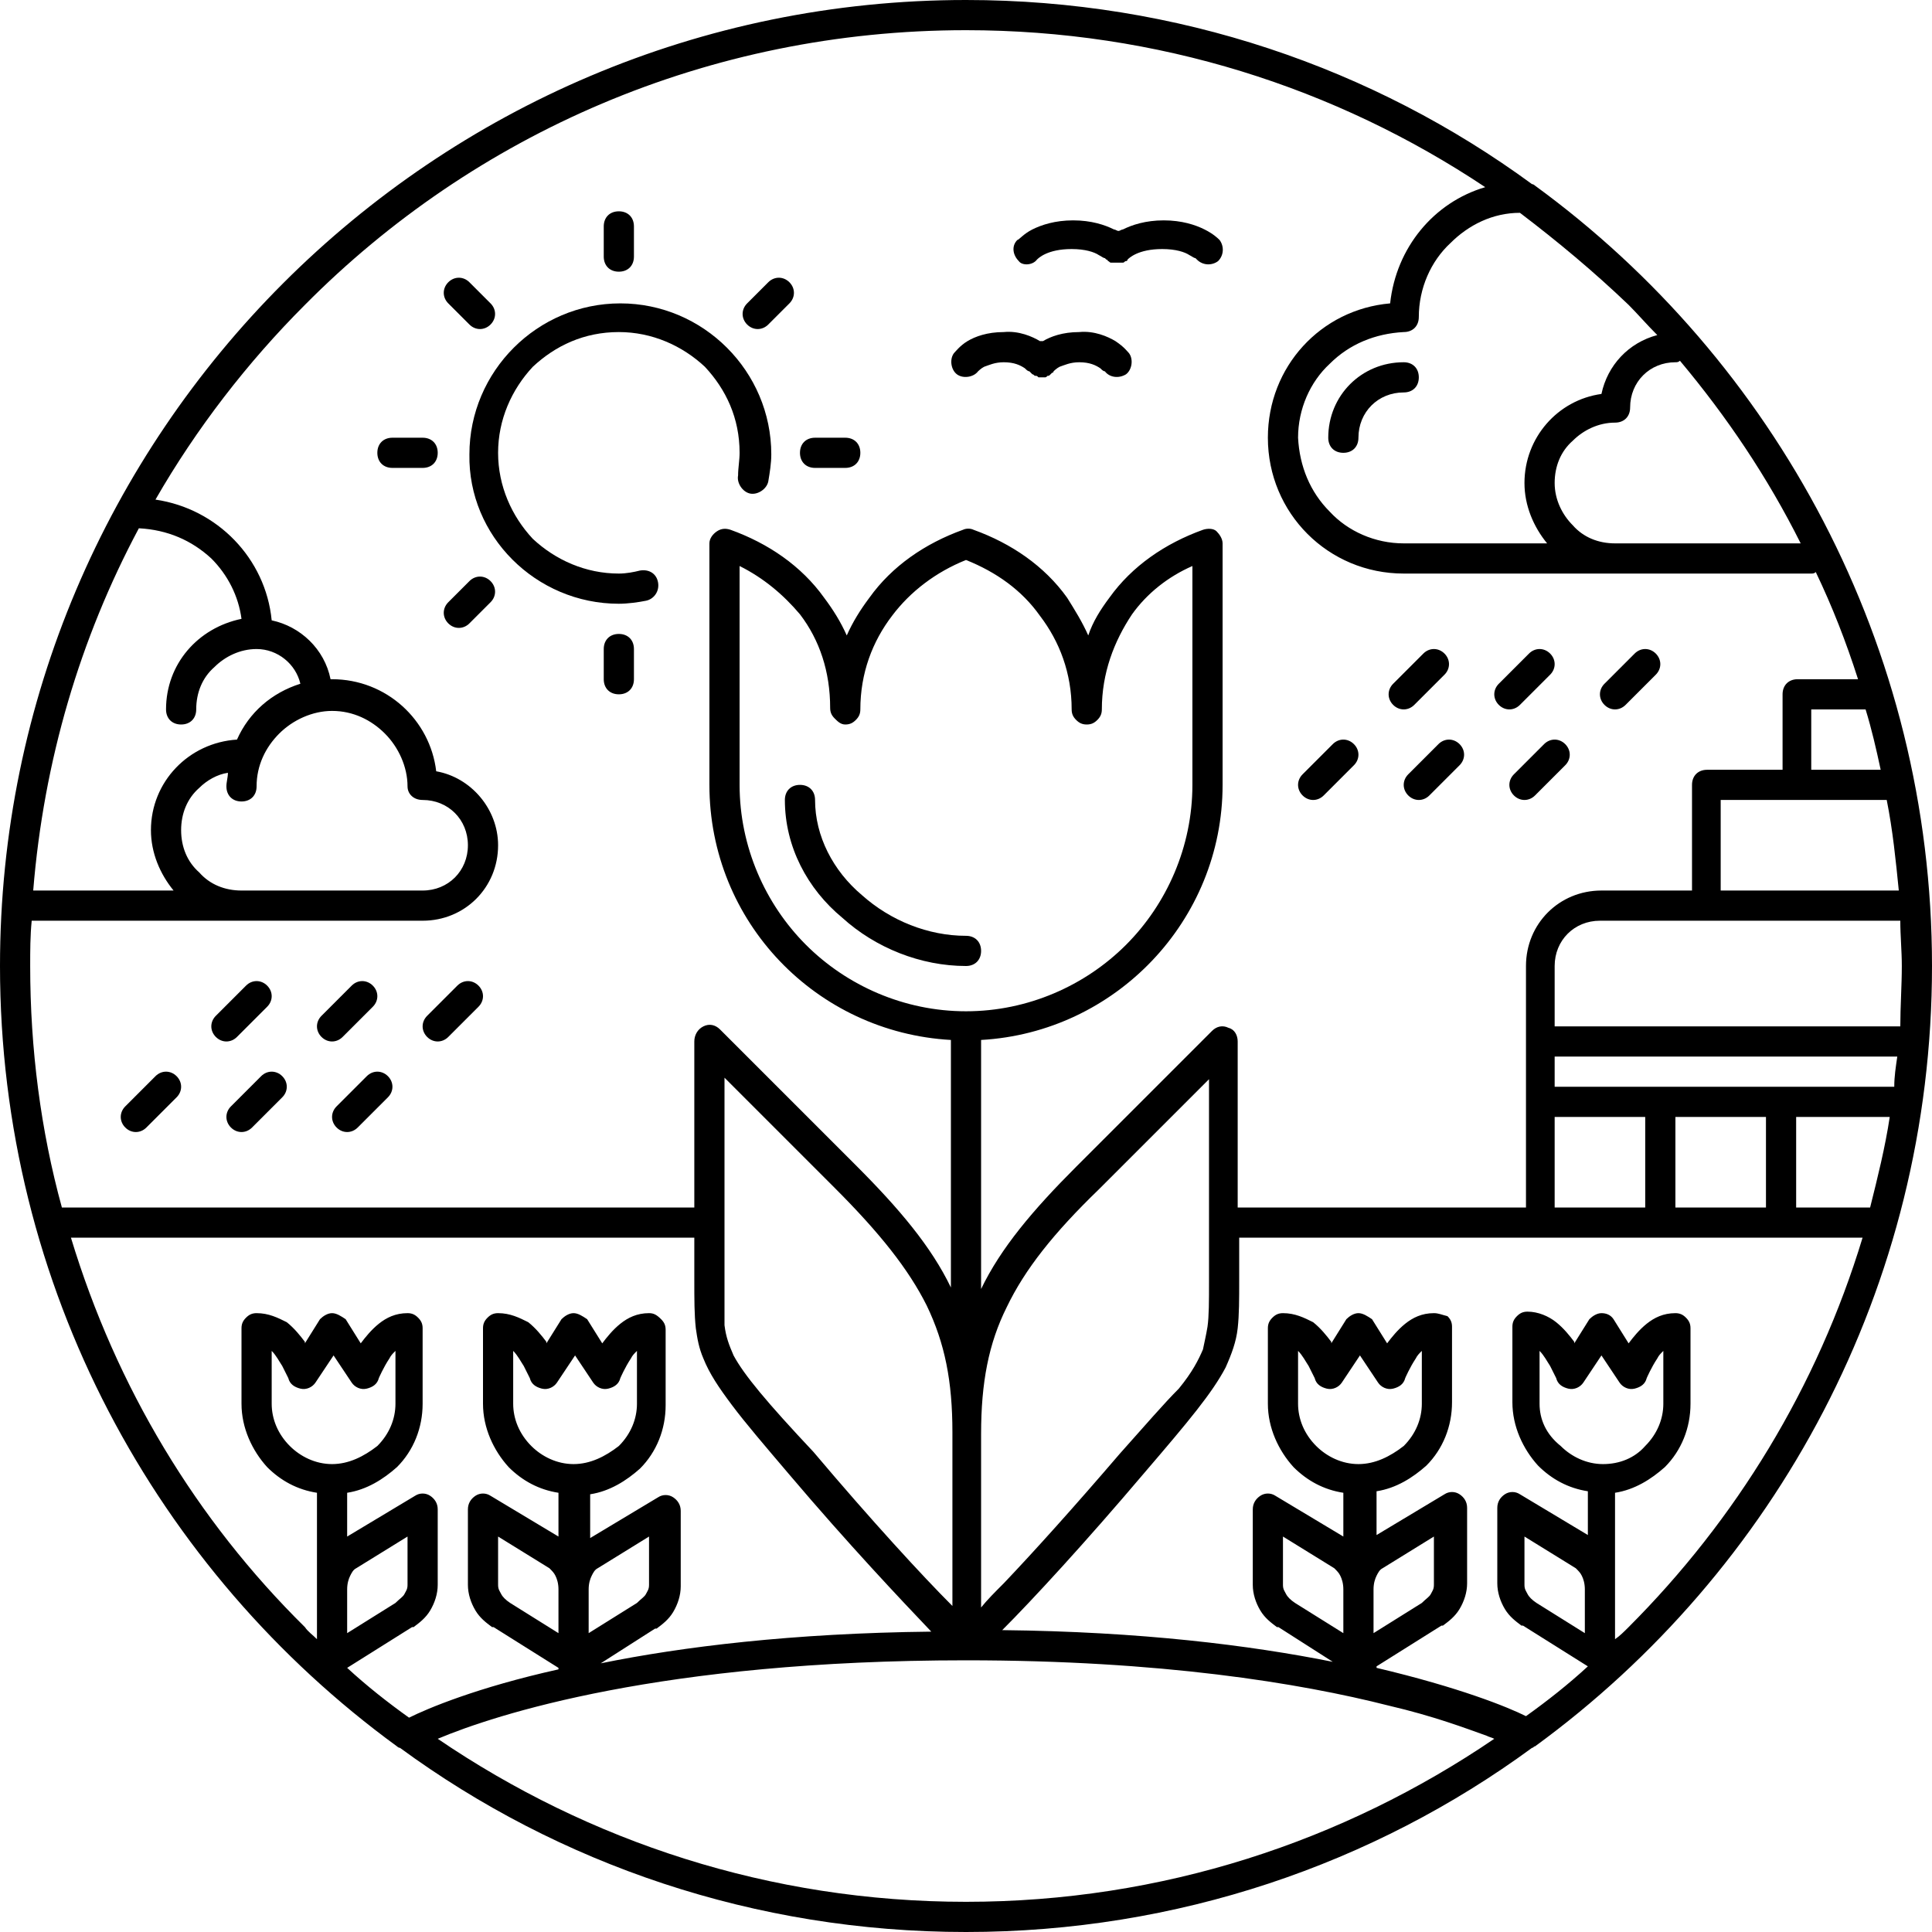
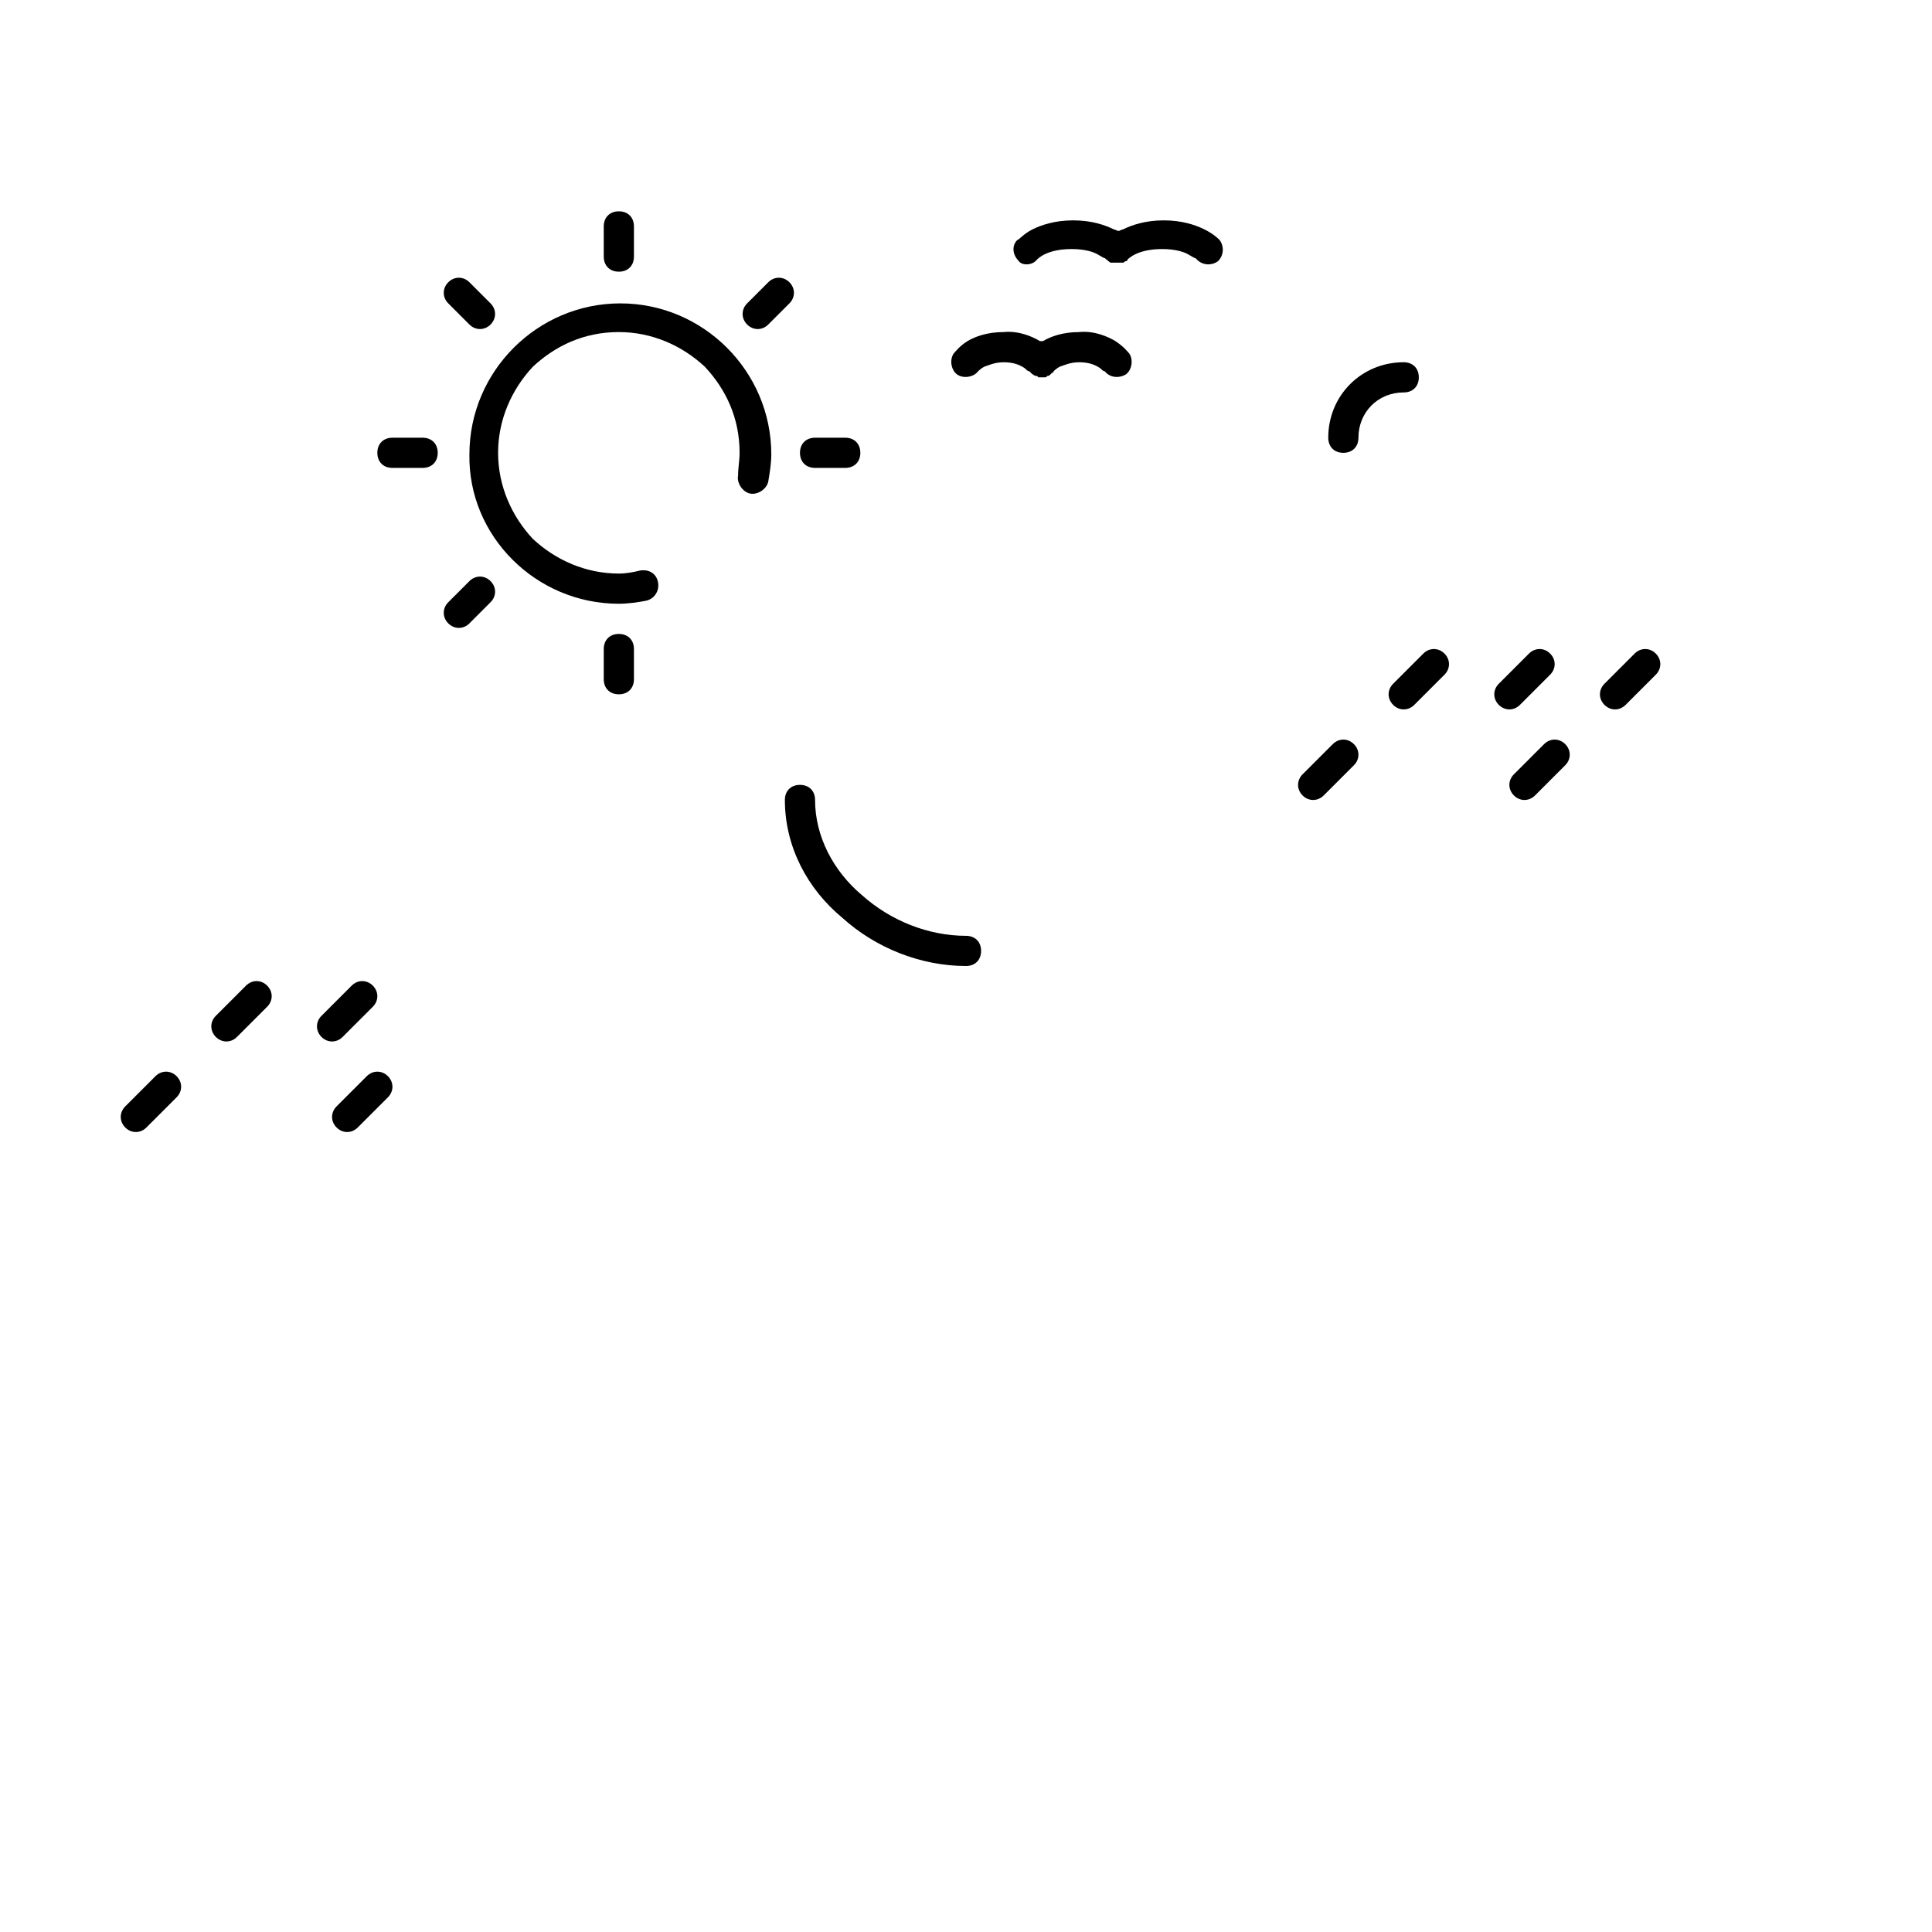
<svg xmlns="http://www.w3.org/2000/svg" version="1.1" id="Layer_1" x="0px" y="0px" viewBox="0 0 128 128" xml:space="preserve">
  <g>
    <path d="M15.7,68.7l2-2c0.4-0.4,0.4-1,0-1.4c-0.4-0.4-1-0.4-1.4,0l-2,2c-0.4,0.4-0.4,1,0,1.4S15.3,69.1,15.7,68.7z" />
    <path d="M22.7,68.7l2-2c0.4-0.4,0.4-1,0-1.4c-0.4-0.4-1-0.4-1.4,0l-2,2c-0.4,0.4-0.4,1,0,1.4S22.3,69.1,22.7,68.7z" />
-     <path d="M29.7,68.7l2-2c0.4-0.4,0.4-1,0-1.4c-0.4-0.4-1-0.4-1.4,0l-2,2c-0.4,0.4-0.4,1,0,1.4C28.7,69.1,29.3,69.1,29.7,68.7z" />
    <path d="M8.3,74.7c0.4,0.4,1,0.4,1.4,0l2-2c0.4-0.4,0.4-1,0-1.4c-0.4-0.4-1-0.4-1.4,0l-2,2C7.9,73.7,7.9,74.3,8.3,74.7z" />
-     <path d="M17.3,71.3l-2,2c-0.4,0.4-0.4,1,0,1.4s1,0.4,1.4,0l2-2c0.4-0.4,0.4-1,0-1.4C18.3,70.9,17.7,70.9,17.3,71.3z" />
    <path d="M24.3,71.3l-2,2c-0.4,0.4-0.4,1,0,1.4c0.4,0.4,1,0.4,1.4,0l2-2c0.4-0.4,0.4-1,0-1.4C25.3,70.9,24.7,70.9,24.3,71.3z" />
    <path d="M55.8,60.8C58,62.8,61,64,64,64c0.6,0,1-0.4,1-1c0-0.6-0.4-1-1-1c-2.5,0-5-1-6.9-2.7C55.2,57.7,54,55.4,54,53 c0-0.6-0.4-1-1-1s-1,0.4-1,1C52,56.1,53.5,58.9,55.8,60.8z" />
    <path d="M41,40c0.6,0,1.3-0.1,1.8-0.2c0.5-0.1,0.9-0.6,0.8-1.2s-0.6-0.9-1.2-0.8C42,37.9,41.5,38,41,38c-2.2,0-4.2-0.9-5.7-2.3 C33.9,34.2,33,32.2,33,30c0-2.2,0.9-4.2,2.3-5.7c1.5-1.4,3.4-2.3,5.7-2.3c2.2,0,4.2,0.9,5.7,2.3c1.4,1.5,2.3,3.4,2.3,5.7 c0,0.5-0.1,1-0.1,1.5c-0.1,0.5,0.3,1.1,0.8,1.2c0.5,0.1,1.1-0.3,1.2-0.8c0.1-0.6,0.2-1.2,0.2-1.8c0-5.5-4.5-10-10-10 c-5.5,0-10,4.5-10,10C31,35.5,35.5,40,41,40z" />
    <path d="M93,24c-2.8,0-5,2.2-5,5c0,0.6,0.4,1,1,1s1-0.4,1-1c0-1.7,1.3-3,3-3c0.6,0,1-0.4,1-1C94,24.4,93.6,24,93,24z" />
    <path d="M41,18c0.6,0,1-0.4,1-1v-2c0-0.6-0.4-1-1-1s-1,0.4-1,1v2C40,17.6,40.4,18,41,18z" />
    <path d="M41,42c-0.6,0-1,0.4-1,1v2c0,0.6,0.4,1,1,1s1-0.4,1-1v-2C42,42.4,41.6,42,41,42z" />
    <path d="M50.9,21.5l1.4-1.4c0.4-0.4,0.4-1,0-1.4c-0.4-0.4-1-0.4-1.4,0l-1.4,1.4c-0.4,0.4-0.4,1,0,1.4S50.5,21.9,50.9,21.5z" />
    <path d="M31.1,38.5l-1.4,1.4c-0.4,0.4-0.4,1,0,1.4c0.4,0.4,1,0.4,1.4,0l1.4-1.4c0.4-0.4,0.4-1,0-1.4C32.1,38.1,31.5,38.1,31.1,38.5 z" />
    <path d="M54,31h2c0.6,0,1-0.4,1-1c0-0.6-0.4-1-1-1h-2c-0.6,0-1,0.4-1,1C53,30.6,53.4,31,54,31z" />
    <path d="M28,29h-2c-0.6,0-1,0.4-1,1c0,0.6,0.4,1,1,1h2c0.6,0,1-0.4,1-1C29,29.4,28.6,29,28,29z" />
    <path d="M31.1,21.5c0.4,0.4,1,0.4,1.4,0s0.4-1,0-1.4l-1.4-1.4c-0.4-0.4-1-0.4-1.4,0c-0.4,0.4-0.4,1,0,1.4L31.1,21.5z" />
    <path d="M68.7,17.2L68.7,17.2L68.7,17.2c0.1-0.1,0.7-0.7,2.3-0.7c0.9,0,1.5,0.2,1.8,0.4c0.2,0.1,0.3,0.2,0.4,0.2l0.1,0.1l0,0l0,0 c0,0,0,0,0,0c0,0,0,0,0,0c0,0,0.1,0,0.1,0.1c0.1,0,0.1,0.1,0.2,0.1c0.1,0,0.1,0,0.2,0c0.1,0,0.1,0,0.2,0s0.1,0,0.2,0 c0.1,0,0.1,0,0.2,0c0.1,0,0.1-0.1,0.2-0.1c0,0,0.1,0,0.1-0.1c0,0,0,0,0,0c0,0,0,0,0,0l0,0l0,0c0.1-0.1,0.7-0.7,2.3-0.7 c0.9,0,1.5,0.2,1.8,0.4c0.2,0.1,0.3,0.2,0.4,0.2l0.1,0.1l0,0l0,0c0.4,0.4,1,0.4,1.4,0.1c0.4-0.4,0.4-1,0.1-1.4 c-0.1-0.1-0.4-0.4-1-0.7c-0.6-0.3-1.5-0.6-2.7-0.6c-1.2,0-2.1,0.3-2.7,0.6c-0.1,0-0.2,0.1-0.3,0.1c-0.1,0-0.2-0.1-0.3-0.1 c-0.6-0.3-1.5-0.6-2.7-0.6c-1.2,0-2.1,0.3-2.7,0.6c-0.6,0.3-0.9,0.7-1,0.7c-0.4,0.4-0.3,1,0.1,1.4C67.7,17.6,68.4,17.6,68.7,17.2z" />
    <path d="M64.8,24.6L64.8,24.6L64.8,24.6c0,0,0.2-0.2,0.4-0.3c0.3-0.1,0.7-0.3,1.3-0.3c0.7,0,1.1,0.2,1.4,0.4 c0.1,0.1,0.2,0.2,0.3,0.2l0,0l0,0l0,0c0,0,0.1,0.1,0.1,0.1c0,0,0.1,0.1,0.1,0.1c0,0,0,0,0,0c0.1,0,0.1,0.1,0.2,0.1 c0.1,0,0.1,0,0.2,0.1c0.1,0,0.1,0,0.2,0c0.1,0,0.1,0,0.2,0c0.1,0,0.1,0,0.2-0.1c0.1,0,0.1,0,0.2-0.1c0,0,0,0,0,0 c0,0,0.1-0.1,0.1-0.1c0,0,0.1,0,0.1-0.1l0,0l0,0c0,0,0.2-0.2,0.4-0.3c0.3-0.1,0.7-0.3,1.3-0.3c0.7,0,1.1,0.2,1.4,0.4 c0.1,0.1,0.2,0.2,0.3,0.2l0,0l0,0l0,0c0.3,0.4,0.9,0.5,1.4,0.2c0.4-0.3,0.5-1,0.2-1.4c-0.1-0.1-0.3-0.4-0.9-0.8 c-0.5-0.3-1.4-0.7-2.4-0.6c-1.1,0-1.9,0.3-2.4,0.6c0,0,0,0-0.1,0c0,0,0,0-0.1,0c-0.5-0.3-1.4-0.7-2.4-0.6c-1.1,0-1.9,0.3-2.4,0.6 c-0.5,0.3-0.8,0.7-0.9,0.8c-0.3,0.4-0.2,1.1,0.2,1.4C63.8,25.1,64.5,25,64.8,24.6z" />
    <path d="M93.7,46.7l2-2c0.4-0.4,0.4-1,0-1.4c-0.4-0.4-1-0.4-1.4,0l-2,2c-0.4,0.4-0.4,1,0,1.4C92.7,47.1,93.3,47.1,93.7,46.7z" />
    <path d="M100.7,46.7l2-2c0.4-0.4,0.4-1,0-1.4c-0.4-0.4-1-0.4-1.4,0l-2,2c-0.4,0.4-0.4,1,0,1.4C99.7,47.1,100.3,47.1,100.7,46.7z" />
    <path d="M107.7,46.7l2-2c0.4-0.4,0.4-1,0-1.4c-0.4-0.4-1-0.4-1.4,0l-2,2c-0.4,0.4-0.4,1,0,1.4C106.7,47.1,107.3,47.1,107.7,46.7z" />
    <path d="M87.7,52.7l2-2c0.4-0.4,0.4-1,0-1.4c-0.4-0.4-1-0.4-1.4,0l-2,2c-0.4,0.4-0.4,1,0,1.4C86.7,53.1,87.3,53.1,87.7,52.7z" />
-     <path d="M95.3,49.3l-2,2c-0.4,0.4-0.4,1,0,1.4c0.4,0.4,1,0.4,1.4,0l2-2c0.4-0.4,0.4-1,0-1.4C96.3,48.9,95.7,48.9,95.3,49.3z" />
    <path d="M102.3,49.3l-2,2c-0.4,0.4-0.4,1,0,1.4c0.4,0.4,1,0.4,1.4,0l2-2c0.4-0.4,0.4-1,0-1.4C103.3,48.9,102.7,48.9,102.3,49.3z" />
-     <path d="M128,64c0-21.2-10.4-40.1-26.3-51.7c0,0-0.1-0.1-0.2-0.1C91,4.5,78,0,64,0C28.7,0,0,28.7,0,64c0,21.3,10.4,40.1,26.3,51.7 c0,0,0.1,0.1,0.2,0.1C37,123.5,50,128,64,128c14,0,27-4.5,37.5-12.2c0.1,0,0.1-0.1,0.2-0.1C117.6,104.1,128,85.3,128,64z M111,80 v-6h6v6H111z M103,80v-6h6v6H103z M106,61h19.9c0,1,0.1,2,0.1,3c0,1.3-0.1,2.7-0.1,4H103v-4C103,62.3,104.3,61,106,61z M114,53h11 c0,0,0,0,0,0c0.4,2,0.6,4,0.8,6H114V53z M120,47h3.6c0.4,1.3,0.7,2.6,1,4H120V47z M103,72v-2h22.7c-0.1,0.7-0.2,1.3-0.2,2H103z M119,74h6.2c-0.3,2-0.8,4-1.3,6H119V74z M107,36c-1.1,0-2.1-0.4-2.8-1.2c-0.7-0.7-1.2-1.7-1.2-2.8c0-1.1,0.4-2.1,1.2-2.8 c0.7-0.7,1.7-1.2,2.8-1.2c0.6,0,1-0.4,1-1c0-1.7,1.3-3,3-3c0.1,0,0.2,0,0.3-0.1c3.1,3.7,5.8,7.7,8,12.1H107z M109.8,22.2 c-1.9,0.5-3.3,2-3.7,3.9c-2.9,0.4-5.1,2.9-5.1,5.9c0,1.5,0.6,2.9,1.5,4H93c-1.9,0-3.7-0.8-4.9-2.1c-1.3-1.3-2-3-2.1-4.9 c0-1.9,0.8-3.7,2.1-4.9c1.3-1.3,3-2,4.9-2.1c0.6,0,1-0.4,1-1c0-1.9,0.8-3.7,2.1-4.9c1.2-1.2,2.8-2,4.6-2c2.5,1.9,4.9,3.9,7.2,6.1 C108.5,20.8,109.1,21.5,109.8,22.2z M12,48c0.6,0,1-0.4,1-1c0-1.1,0.4-2.1,1.2-2.8c0.7-0.7,1.7-1.2,2.8-1.2c1.4,0,2.6,1,2.9,2.3 c-1.9,0.6-3.4,1.9-4.2,3.7c-3.2,0.2-5.7,2.8-5.7,6c0,1.5,0.6,2.9,1.5,4H2.2c0.7-8.6,3.1-16.7,7-24c1.9,0.1,3.5,0.8,4.8,2 c1.1,1.1,1.8,2.5,2,4C13.1,41.6,11,44,11,47C11,47.6,11.4,48,12,48z M28,53c1.7,0,3,1.3,3,3c0,1.7-1.3,3-3,3H16 c-1.1,0-2.1-0.4-2.8-1.2C12.4,57.1,12,56.1,12,55c0-1.1,0.4-2.1,1.2-2.8c0.5-0.5,1.2-0.9,1.9-1c0,0.3-0.1,0.6-0.1,0.9 c0,0.6,0.4,1,1,1c0.6,0,1-0.4,1-1c0-1.4,0.6-2.6,1.5-3.5c0.9-0.9,2.2-1.5,3.5-1.5c1.4,0,2.6,0.6,3.5,1.5c0.9,0.9,1.5,2.2,1.5,3.5 C27,52.6,27.4,53,28,53z M2.1,61H28c2.8,0,5-2.2,5-5c0-2.4-1.8-4.5-4.1-4.9C28.5,47.7,25.6,45,22,45c0,0-0.1,0-0.1,0 c-0.4-2-2-3.5-3.9-3.9c-0.4-4.1-3.6-7.4-7.7-8c2.7-4.7,6.1-9.1,9.9-12.9C31.4,8.9,46.9,2,64,2c12.7,0,24.5,3.8,34.4,10.4 c-3.4,1-5.9,4-6.3,7.7C87.5,20.5,84,24.3,84,29c0,5,4,9,9,9h27c0.1,0,0.2,0,0.3-0.1c1.1,2.3,2,4.6,2.8,7.1h-4c-0.6,0-1,0.4-1,1v5 h-5c-0.6,0-1,0.4-1,1v7h-6c-2.8,0-5,2.2-5,5v16H82V69c0-0.4-0.2-0.8-0.6-0.9c-0.4-0.2-0.8-0.1-1.1,0.2l-9,9c-2.9,2.9-5,5.4-6.3,8.1 V68.9c8.9-0.5,16-7.9,16-16.9V36c0-0.3-0.2-0.6-0.4-0.8s-0.6-0.2-0.9-0.1c-2.5,0.9-4.7,2.4-6.2,4.5c-0.6,0.8-1.1,1.6-1.4,2.5 c-0.4-0.9-0.9-1.7-1.4-2.5c-1.5-2.1-3.7-3.6-6.2-4.5c-0.2-0.1-0.5-0.1-0.7,0c-2.5,0.9-4.7,2.4-6.2,4.5c-0.6,0.8-1.1,1.6-1.5,2.5 c-0.4-0.9-0.9-1.7-1.5-2.5c-1.5-2.1-3.7-3.6-6.2-4.5c-0.3-0.1-0.6-0.1-0.9,0.1C47.2,35.4,47,35.7,47,36v16c0,9.1,7.1,16.4,16,16.9 v16.4c-1.3-2.7-3.4-5.2-6.3-8.1l-9-9c-0.3-0.3-0.7-0.4-1.1-0.2C46.2,68.2,46,68.6,46,69v11H4.1C2.7,74.9,2,69.5,2,64 C2,63,2,62,2.1,61z M74.2,96.3c-3,3.5-5.7,6.5-7.7,8.6c-0.6,0.6-1.1,1.1-1.5,1.6V95c0-3.4,0.5-6,1.7-8.4c1.2-2.5,3.1-4.9,6.1-7.8 l7.3-7.3v13.4c0,1.3,0,2.3-0.1,3c-0.1,0.6-0.2,1-0.3,1.5c-0.3,0.7-0.7,1.5-1.6,2.6C77.1,93,75.9,94.4,74.2,96.3z M48.6,89.8 c-0.3-0.7-0.5-1.2-0.6-2C48,87,48,86.1,48,84.8V71.4l7.3,7.3c3,3,4.9,5.4,6.1,7.8c1.2,2.5,1.7,5,1.7,8.4v11.5 c-2-2-5.4-5.7-9.2-10.2C50.8,92.9,49.3,91.1,48.6,89.8z M49,37.5c1.6,0.8,2.9,1.9,4,3.2c1.3,1.7,2,3.8,2,6.2c0,0.3,0.1,0.5,0.3,0.7 S55.7,48,56,48s0.5-0.1,0.7-0.3S57,47.3,57,47c0-2.4,0.8-4.5,2.1-6.2c1.2-1.6,2.9-2.9,4.9-3.7c2,0.8,3.7,2,4.9,3.7 c1.3,1.7,2.1,3.8,2.1,6.2c0,0.3,0.1,0.5,0.3,0.7S71.7,48,72,48s0.5-0.1,0.7-0.3S73,47.3,73,47c0-2.4,0.8-4.5,2-6.3 c1-1.4,2.4-2.5,4-3.2V52c0,4.1-1.7,7.9-4.4,10.6C71.9,65.3,68.1,67,64,67c-4.1,0-7.9-1.7-10.6-4.4C50.7,59.9,49,56.1,49,52V37.5z M4.7,82H46v2.8c0,1.3,0,2.3,0.1,3.2c0.1,0.7,0.2,1.3,0.5,2c0.4,1,1,1.9,1.9,3.1c0.9,1.2,2.1,2.6,3.8,4.6c3.9,4.6,7.4,8.3,9.4,10.4 c-9.2,0.1-16.5,1-21.9,2.1l3.6-2.3l0.1,0c0.4-0.3,0.8-0.6,1.1-1.1c0.3-0.5,0.5-1.1,0.5-1.7v-5c0-0.4-0.2-0.7-0.5-0.9 c-0.3-0.2-0.7-0.2-1,0l-4.5,2.7v-2.9c1.3-0.2,2.4-0.9,3.3-1.7c1.1-1.1,1.7-2.6,1.7-4.2v-5c0-0.3-0.1-0.5-0.3-0.7 C43.5,87.1,43.3,87,43,87c-0.8,0-1.4,0.3-1.9,0.7c-0.5,0.4-0.9,0.9-1.2,1.3l-1-1.6C38.6,87.2,38.3,87,38,87s-0.6,0.2-0.8,0.4 l-1,1.6c0,0,0,0,0-0.1c-0.3-0.4-0.7-0.9-1.2-1.3C34.4,87.3,33.8,87,33,87c-0.3,0-0.5,0.1-0.7,0.3C32.1,87.5,32,87.7,32,88v5 c0,1.6,0.7,3.1,1.7,4.2c0.9,0.9,2,1.5,3.3,1.7v2.9l-4.5-2.7c-0.3-0.2-0.7-0.2-1,0c-0.3,0.2-0.5,0.5-0.5,0.9v5 c0,0.6,0.2,1.2,0.5,1.7c0.3,0.5,0.7,0.8,1.1,1.1l0.1,0l4.3,2.7v0.1c-5.4,1.2-8.7,2.6-9.9,3.2c-1.4-1-2.8-2.1-4.1-3.3l4.3-2.7l0.1,0 c0.4-0.3,0.8-0.6,1.1-1.1c0.3-0.5,0.5-1.1,0.5-1.7v-5c0-0.4-0.2-0.7-0.5-0.9c-0.3-0.2-0.7-0.2-1,0l-4.5,2.7v-2.9 c1.3-0.2,2.4-0.9,3.3-1.7c1.1-1.1,1.7-2.6,1.7-4.2v-5c0-0.3-0.1-0.5-0.3-0.7C27.5,87.1,27.3,87,27,87c-0.8,0-1.4,0.3-1.9,0.7 c-0.5,0.4-0.9,0.9-1.2,1.3l-1-1.6C22.6,87.2,22.3,87,22,87s-0.6,0.2-0.8,0.4l-1,1.6c0,0,0,0,0-0.1c-0.3-0.4-0.7-0.9-1.2-1.3 C18.4,87.3,17.8,87,17,87c-0.3,0-0.5,0.1-0.7,0.3C16.1,87.5,16,87.7,16,88v5c0,1.6,0.7,3.1,1.7,4.2c0.9,0.9,2,1.5,3.3,1.7v6.4v3.3 c-0.3-0.3-0.6-0.5-0.8-0.8C13,100.7,7.7,91.9,4.7,82z M33.8,106.2c-0.3-0.2-0.5-0.4-0.6-0.6c-0.1-0.2-0.2-0.3-0.2-0.6v-3.2l3.4,2.1 c0.2,0.2,0.3,0.3,0.4,0.5c0.1,0.2,0.2,0.5,0.2,0.9v2.9L33.8,106.2z M34,89.5c0.3,0.3,0.5,0.7,0.7,1c0.1,0.2,0.2,0.4,0.3,0.6 l0.1,0.2l0,0l0,0l0,0c0.1,0.4,0.4,0.6,0.8,0.7c0.4,0.1,0.8-0.1,1-0.4l1.2-1.8l1.2,1.8c0.2,0.3,0.6,0.5,1,0.4 c0.4-0.1,0.7-0.3,0.8-0.7l0,0c0,0,0.3-0.7,0.7-1.3c0.1-0.2,0.2-0.3,0.4-0.5V93c0,1-0.4,2-1.2,2.8C40.1,96.5,39.1,97,38,97 c-1.1,0-2.1-0.5-2.8-1.2C34.4,95,34,94,34,93V89.5z M42.2,106.2l-3.2,2v-2.9c0-0.4,0.1-0.7,0.2-0.9c0.1-0.2,0.2-0.4,0.4-0.5 l3.4-2.1v3.2c0,0.3-0.1,0.4-0.2,0.6C42.7,105.8,42.5,105.9,42.2,106.2z M18,89.5c0.3,0.3,0.5,0.7,0.7,1c0.1,0.2,0.2,0.4,0.3,0.6 l0.1,0.2l0,0l0,0l0,0c0.1,0.4,0.4,0.6,0.8,0.7c0.4,0.1,0.8-0.1,1-0.4l1.2-1.8l1.2,1.8c0.2,0.3,0.6,0.5,1,0.4 c0.4-0.1,0.7-0.3,0.8-0.7l0,0c0,0,0.3-0.7,0.7-1.3c0.1-0.2,0.2-0.3,0.4-0.5V93c0,1-0.4,2-1.2,2.8C24.1,96.5,23.1,97,22,97 c-1.1,0-2.1-0.5-2.8-1.2C18.4,95,18,94,18,93V89.5z M26.2,106.2l-3.2,2v-2.9c0-0.4,0.1-0.7,0.2-0.9c0.1-0.2,0.2-0.4,0.4-0.5 l3.4-2.1v3.2c0,0.3-0.1,0.4-0.2,0.6C26.7,105.8,26.5,105.9,26.2,106.2z M29,115.2c3.8-1.6,14.8-5.2,35-5.2c12.9,0,22.1,1.5,28,3 c3,0.7,5.1,1.5,6.5,2c0.2,0.1,0.3,0.1,0.5,0.2C89,122,77,126,64,126C51,126,39,122,29,115.2z M85.8,106.2c-0.3-0.2-0.5-0.4-0.6-0.6 c-0.1-0.2-0.2-0.3-0.2-0.6v-3.2l3.4,2.1c0.2,0.2,0.3,0.3,0.4,0.5c0.1,0.2,0.2,0.5,0.2,0.9v2.9L85.8,106.2z M86,89.5 c0.3,0.3,0.5,0.7,0.7,1c0.1,0.2,0.2,0.4,0.3,0.6l0.1,0.2l0,0l0,0l0,0c0.1,0.4,0.4,0.6,0.8,0.7c0.4,0.1,0.8-0.1,1-0.4l1.2-1.8 l1.2,1.8c0.2,0.3,0.6,0.5,1,0.4c0.4-0.1,0.7-0.3,0.8-0.7l0,0c0,0,0.3-0.7,0.7-1.3c0.1-0.2,0.2-0.3,0.4-0.5V93c0,1-0.4,2-1.2,2.8 C92.1,96.5,91.1,97,90,97c-1.1,0-2.1-0.5-2.8-1.2C86.4,95,86,94,86,93V89.5z M94.2,106.2l-3.2,2v-2.9c0-0.4,0.1-0.7,0.2-0.9 c0.1-0.2,0.2-0.4,0.4-0.5l3.4-2.1v3.2c0,0.3-0.1,0.4-0.2,0.6C94.7,105.8,94.5,105.9,94.2,106.2z M101.8,106.2 c-0.3-0.2-0.5-0.4-0.6-0.6c-0.1-0.2-0.2-0.3-0.2-0.6v-3.2l3.4,2.1c0.2,0.2,0.3,0.3,0.4,0.5c0.1,0.2,0.2,0.5,0.2,0.9v2.9 L101.8,106.2z M102,89.5c0.3,0.3,0.5,0.7,0.7,1c0.1,0.2,0.2,0.4,0.3,0.6l0.1,0.2l0,0l0,0l0,0c0.1,0.4,0.4,0.6,0.8,0.7 c0.4,0.1,0.8-0.1,1-0.4l1.2-1.8l1.2,1.8c0.2,0.3,0.6,0.5,1,0.4c0.4-0.1,0.7-0.3,0.8-0.7l0,0c0,0,0.3-0.7,0.7-1.3 c0.1-0.2,0.2-0.3,0.4-0.5V93c0,1-0.4,2-1.2,2.8c-0.7,0.8-1.7,1.2-2.8,1.2c-1.1,0-2.1-0.5-2.8-1.2C102.4,95,102,94,102,93V89.5z M107,108.6v-3.3v-6.4c1.3-0.2,2.4-0.9,3.3-1.7c1.1-1.1,1.7-2.6,1.7-4.2v-5c0-0.3-0.1-0.5-0.3-0.7c-0.2-0.2-0.4-0.3-0.7-0.3 c-0.8,0-1.4,0.3-1.9,0.7c-0.5,0.4-0.9,0.9-1.2,1.3l-1-1.6c-0.2-0.3-0.5-0.4-0.8-0.4s-0.6,0.2-0.8,0.4l-1,1.6c0,0,0,0,0-0.1 c-0.3-0.4-0.7-0.9-1.2-1.3c-0.5-0.4-1.2-0.7-1.9-0.7c-0.3,0-0.5,0.1-0.7,0.3c-0.2,0.2-0.3,0.4-0.3,0.7v5c0,1.6,0.7,3.1,1.7,4.2 c0.9,0.9,2,1.5,3.3,1.7v2.9l-4.5-2.7c-0.3-0.2-0.7-0.2-1,0c-0.3,0.2-0.5,0.5-0.5,0.9v5c0,0.6,0.2,1.2,0.5,1.7 c0.3,0.5,0.7,0.8,1.1,1.1l0.1,0l4.3,2.7c-1.3,1.2-2.7,2.3-4.1,3.3c-1.2-0.6-4.4-1.9-9.9-3.2v-0.1l4.3-2.7l0.1,0 c0.4-0.3,0.8-0.6,1.1-1.1c0.3-0.5,0.5-1.1,0.5-1.7v-5c0-0.4-0.2-0.7-0.5-0.9c-0.3-0.2-0.7-0.2-1,0l-4.5,2.7v-2.9 c1.3-0.2,2.4-0.9,3.3-1.7c1.1-1.1,1.7-2.6,1.7-4.2v-5c0-0.3-0.1-0.5-0.3-0.7C95.5,87.1,95.3,87,95,87c-0.8,0-1.4,0.3-1.9,0.7 c-0.5,0.4-0.9,0.9-1.2,1.3l-1-1.6C90.6,87.2,90.3,87,90,87s-0.6,0.2-0.8,0.4l-1,1.6c0,0,0,0,0-0.1c-0.3-0.4-0.7-0.9-1.2-1.3 C86.4,87.3,85.8,87,85,87c-0.3,0-0.5,0.1-0.7,0.3C84.1,87.5,84,87.7,84,88v5c0,1.6,0.7,3.1,1.7,4.2c0.9,0.9,2,1.5,3.3,1.7v2.9 l-4.5-2.7c-0.3-0.2-0.7-0.2-1,0c-0.3,0.2-0.5,0.5-0.5,0.9v5c0,0.6,0.2,1.2,0.5,1.7c0.3,0.5,0.7,0.8,1.1,1.1l0.1,0l3.6,2.3 c-5.5-1.1-12.7-2-21.9-2.1c2-2,5.5-5.8,9.4-10.4c3-3.5,4.5-5.3,5.4-7c0.4-0.9,0.7-1.7,0.8-2.6c0.1-0.9,0.1-1.9,0.1-3.2V82h41.3 c-3,9.9-8.4,18.7-15.5,25.8C107.6,108.1,107.3,108.4,107,108.6z" />
  </g>
</svg>